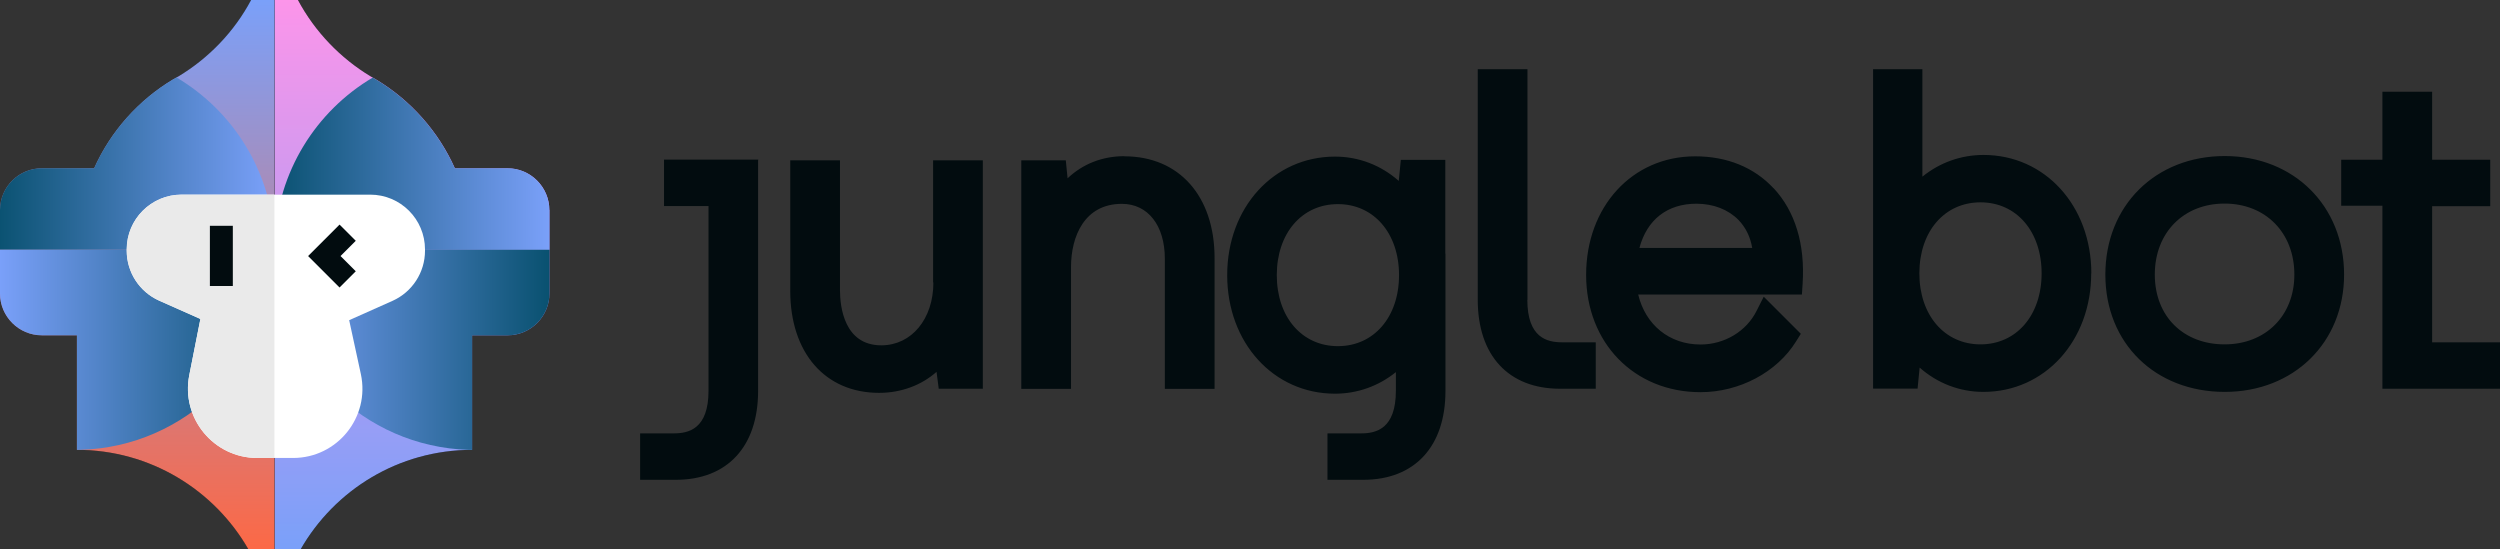
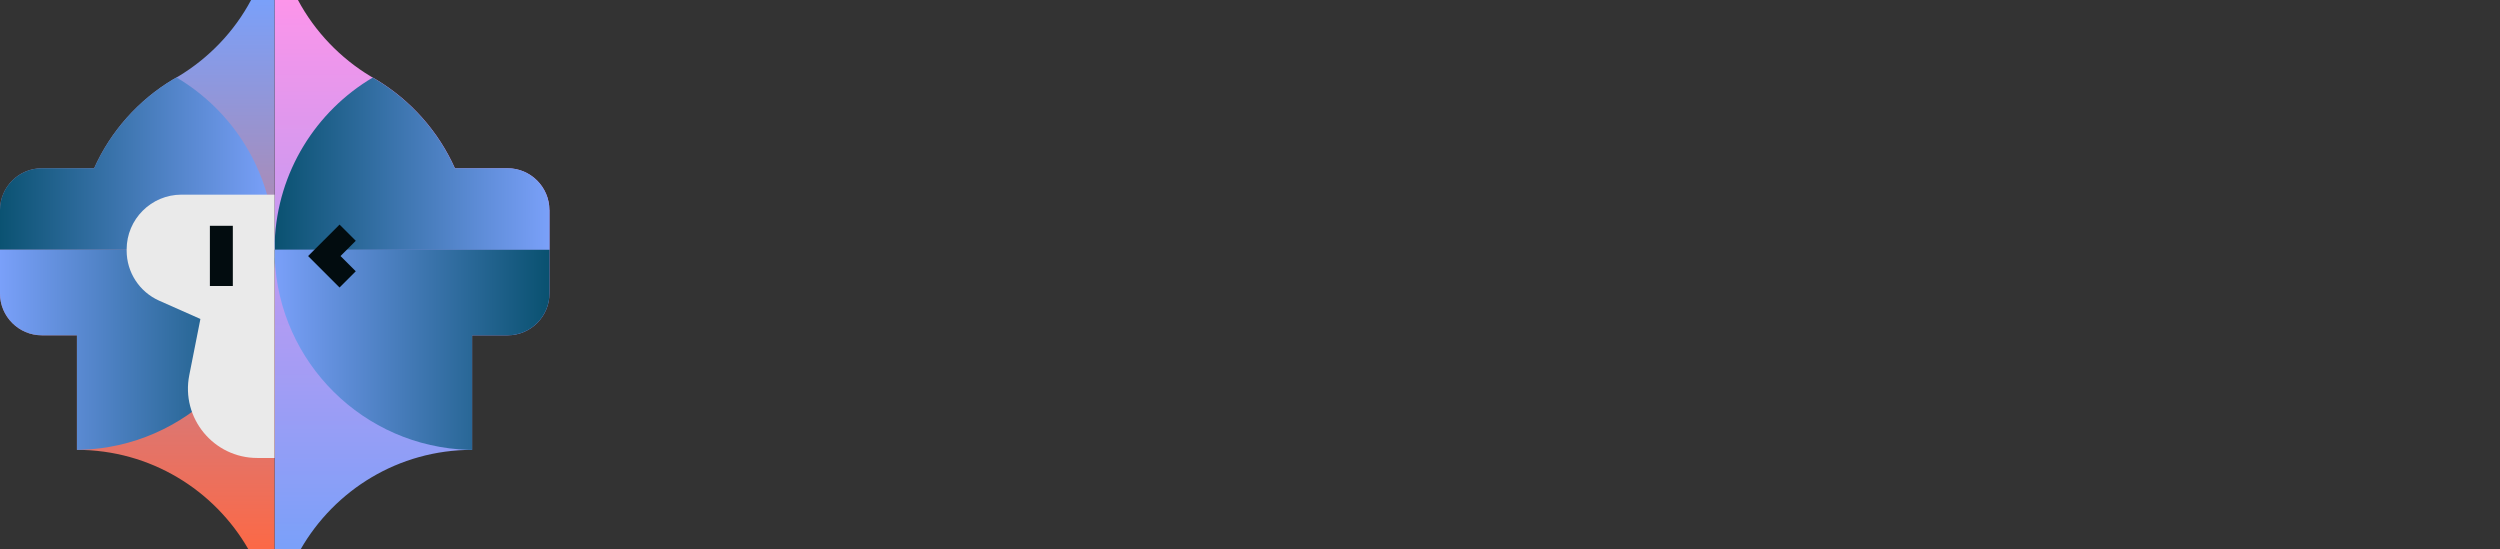
<svg xmlns="http://www.w3.org/2000/svg" xmlns:xlink="http://www.w3.org/1999/xlink" id="uuid-7efa2c4f-7a34-4dd2-91e3-56c555f3da34" data-name="Layer 1" viewBox="0 0 182 40">
  <rect x="0" y="0" width="182" height="40" fill="#333333" stroke="none" />
  <defs>
    <linearGradient id="uuid-f48a59c2-8d3e-4f93-b212-4ad2a2a829ab" x1="29.99" y1="0" x2="29.99" y2="40" gradientUnits="userSpaceOnUse">
      <stop offset="0" stop-color="#fc95ea" />
      <stop offset="1" stop-color="#7aa0f9" />
    </linearGradient>
    <linearGradient id="uuid-03f748d4-560d-4af5-b71a-79913895ca23" x1="9.99" y1="40" x2="9.99" y2="0" gradientUnits="userSpaceOnUse">
      <stop offset="0" stop-color="#fc6946" />
      <stop offset="1" stop-color="#7aa0f9" />
    </linearGradient>
    <linearGradient id="uuid-5e013448-c5bd-4284-b658-fb082e340524" x1="19.68" y1="11.91" x2="-.32" y2="11.91" gradientUnits="userSpaceOnUse">
      <stop offset="0" stop-color="#7aa0f9" />
      <stop offset="1" stop-color="#095170" />
    </linearGradient>
    <linearGradient id="uuid-030b6ed4-2d7f-4847-8165-e01e3ee3d01d" x1="0" y1="25.47" x2="20" y2="25.47" xlink:href="#uuid-5e013448-c5bd-4284-b658-fb082e340524" />
    <linearGradient id="uuid-0303c6ee-5f31-4852-9a72-fe1d4d9a47af" x1="39.94" y1="11.91" x2="19.94" y2="11.91" xlink:href="#uuid-5e013448-c5bd-4284-b658-fb082e340524" />
    <linearGradient id="uuid-8062163c-a664-47b6-8ae6-10ed67151af7" x1="20" y1="25.47" x2="40" y2="25.47" xlink:href="#uuid-5e013448-c5bd-4284-b658-fb082e340524" />
  </defs>
  <rect width="182" height="40" fill="#fff" opacity="0" />
-   <path id="uuid-b9a4b585-453b-42e4-a6c1-39ab71f8ed85" data-name="text light" d="m55.19,11.67h0v16.79c0,4.05-2.24,6.47-5.99,6.47h-2.6v-3.38h2.45c1.08,0,2.53-.32,2.53-3.1v-13.45h-3.24v-3.38h6.86v.03Zm12.76,8.9c0,2.65-1.59,4.57-3.79,4.57-2.71,0-3.01-2.82-3.01-4.03v-9.44h-3.62v9.5c0,4.52,2.54,7.43,6.47,7.43,1.61,0,3.09-.56,4.18-1.53l.16,1.23h3.21V11.67h-3.62v8.9Zm13.9-9.2c-1.61,0-3.03.57-4.13,1.61l-.13-1.31h-3.24v16.64h3.62v-8.87c0-2.22.97-4.6,3.7-4.6,1.9,0,3.13,1.57,3.13,4v9.47h3.62v-9.53c0-4.5-2.58-7.4-6.56-7.4Zm23.38,7.09v10c0,4.05-2.24,6.47-5.99,6.47h-2.6v-3.38h2.45c1.08,0,2.53-.32,2.53-3.1v-1.36c-1.25,1.01-2.79,1.57-4.43,1.57-4.48,0-7.85-3.71-7.85-8.63s3.38-8.63,7.85-8.63c1.73,0,3.35.63,4.64,1.77l.15-1.53h3.24v6.82Zm-3.38,1.57c0-3.04-1.83-5.17-4.45-5.17s-4.45,2.12-4.45,5.17,1.83,5.17,4.45,5.17,4.45-2.12,4.45-5.17Zm9.35,1.8V5.04h-3.62v16.79c0,4.05,2.24,6.47,5.99,6.47h2.6v-3.38h-2.45c-1.08,0-2.53-.32-2.53-3.1Zm17.91-8.14c1.58,1.69,2.31,4.1,2.12,6.97l-.05.78h-11.92c.53,2.21,2.27,3.64,4.54,3.64,1.74,0,3.34-.96,4.08-2.45l.52-1.03,2.7,2.7-.35.56c-1.39,2.24-4.12,3.69-6.95,3.69-4.83,0-8.33-3.59-8.33-8.54s3.34-8.63,7.94-8.63c2.31,0,4.29.8,5.71,2.33Zm-1.55,4.36c-.13-.8-.47-1.49-1-2.04-.75-.76-1.83-1.18-3.06-1.18-2.12,0-3.6,1.16-4.15,3.22h8.22Zm24.68,1.85c0,4.92-3.38,8.63-7.85,8.63-1.73,0-3.35-.63-4.64-1.77l-.15,1.53h-3.24V5.04h3.59v7.82c1.26-1.02,2.8-1.58,4.45-1.58,4.48,0,7.85,3.71,7.85,8.63Zm-12.51,0c0,3.04,1.83,5.17,4.45,5.17s4.45-2.12,4.45-5.17-1.83-5.17-4.45-5.17-4.45,2.12-4.45,5.17Zm30.92.09c0,4.95-3.66,8.54-8.69,8.54s-8.69-3.51-8.69-8.54,3.66-8.63,8.69-8.63,8.69,3.63,8.69,8.63Zm-3.62,0c0-3.04-2.09-5.17-5.08-5.17s-5.08,2.12-5.08,5.17,2.09,5.08,5.08,5.08,5.08-2.09,5.08-5.08Zm10.03,4.93v-9.91h4.23v-3.38h-4.23v-4.95h-3.62v4.95h-3v3.35h3v13.32h8.57v-3.38h-4.95Z" fill="#020c0f" />
  <g>
-     <path d="m40,15.29v6.08c0,1.67-1.37,3.04-3.04,3.04h-2.59v8.34c-5.35,0-10.01,2.92-12.49,7.25h-3.78c-2.48-4.33-7.14-7.25-12.49-7.25v-8.34h-2.56C1.37,24.41,0,23.04,0,21.37v-6.08C0,13.62,1.37,12.25,3.04,12.25h3.81c1.21-2.7,3.23-4.96,5.76-6.47,0,0,.01,0,.02-.01.11-.06.22-.13.33-.19,0,0,.01,0,.02-.01,2.23-1.34,4.08-3.26,5.31-5.57h3.4c1.23,2.3,3.08,4.23,5.31,5.57,0,0,.01,0,.02.01.11.07.22.13.33.19,0,0,.01,0,.02.01,2.52,1.51,4.54,3.77,5.76,6.47h3.84c1.67,0,3.04,1.37,3.04,3.04Z" fill="#020c0f" />
    <path d="m40,15.29v6.08c0,1.67-1.37,3.04-3.04,3.04h-2.59v8.34c-5.35,0-10.01,2.92-12.49,7.25h-1.89V0h1.7c1.23,2.3,3.08,4.23,5.31,5.57,0,0,.01,0,.02.01.11.06.22.13.33.19,0,0,.01,0,.02.01,2.52,1.51,4.54,3.77,5.75,6.47h3.84c1.67,0,3.04,1.37,3.04,3.04Z" fill="url(#uuid-f48a59c2-8d3e-4f93-b212-4ad2a2a829ab)" />
    <path d="m19.98,0v40h-1.89c-2.48-4.33-7.15-7.25-12.49-7.25v-8.34h-2.56C1.37,24.41,0,23.04,0,21.37v-6.08C0,13.61,1.37,12.25,3.04,12.25h3.81c1.21-2.7,3.23-4.96,5.75-6.47,0,0,.01,0,.02-.01.11-.06.22-.12.33-.19,0,0,.01,0,.02-.01,2.23-1.34,4.08-3.26,5.31-5.57h1.7Z" fill="url(#uuid-03f748d4-560d-4af5-b71a-79913895ca23)" />
    <path d="m20,17.59c0,.2-.01.39-.01.59H0v-2.9C0,13.61,1.37,12.25,3.04,12.25h3.81c1.21-2.7,3.23-4.96,5.75-6.47,0,0,.01,0,.02-.01.08-.04.15-.09.23-.13,4.12,2.44,6.94,6.86,7.14,11.96Z" fill="url(#uuid-5e013448-c5bd-4284-b658-fb082e340524)" />
    <path d="m20,18.77c-.3,7.64-6.49,13.76-14.15,13.98h0c-.08,0-.17,0-.25,0v-8.34h-2.56C1.37,24.41,0,23.04,0,21.37v-3.19h19.98c0,.2,0,.39.01.59Z" fill="url(#uuid-030b6ed4-2d7f-4847-8165-e01e3ee3d01d)" />
    <path d="m40,15.29v2.9h-19.99c0-.2,0-.39-.01-.59.2-5.09,3.01-9.51,7.13-11.95.07.04.14.08.21.12,0,0,.01,0,.02.01,2.52,1.51,4.54,3.77,5.75,6.47h3.84c1.67,0,3.04,1.37,3.04,3.04Z" fill="url(#uuid-0303c6ee-5f31-4852-9a72-fe1d4d9a47af)" />
    <path d="m40,18.18v3.19c0,1.67-1.37,3.04-3.04,3.04h-2.59v8.34c-.07,0-.15,0-.23,0h-.02c-7.65-.23-13.82-6.35-14.12-13.98,0-.2.01-.39.01-.59h19.99Z" fill="url(#uuid-8062163c-a664-47b6-8ae6-10ed67151af7)" />
-     <path d="m26.96,14.17h-13.74c-2.2,0-3.99,1.78-3.99,3.99v.09c0,1.57.93,3,2.37,3.64l2.99,1.33-.81,4.09c-.62,3.12,1.77,6.03,4.95,6.03h2.61c3.21,0,5.61-2.96,4.93-6.11l-.85-3.92,3.16-1.41c1.43-.64,2.36-2.07,2.36-3.64,0-.03,0-.07,0-.1,0-2.2-1.78-3.99-3.99-3.99Z" fill="#fff" />
    <path d="m19.98,14.17v19.17h-1.25c-3.18,0-5.57-2.91-4.95-6.03l.81-4.09-3-1.33c-1.44-.64-2.37-2.07-2.37-3.64v-.09c0-2.2,1.79-3.99,3.99-3.99h6.76Z" fill="#eaeaea" />
    <path d="m24.71,20.92l-2.28-2.28,2.29-2.29,1.18,1.18-1.11,1.11,1.11,1.11-1.18,1.18Zm-7.76-4.48h-1.67v4.38h1.67v-4.38Z" fill="#020c0f" />
  </g>
</svg>